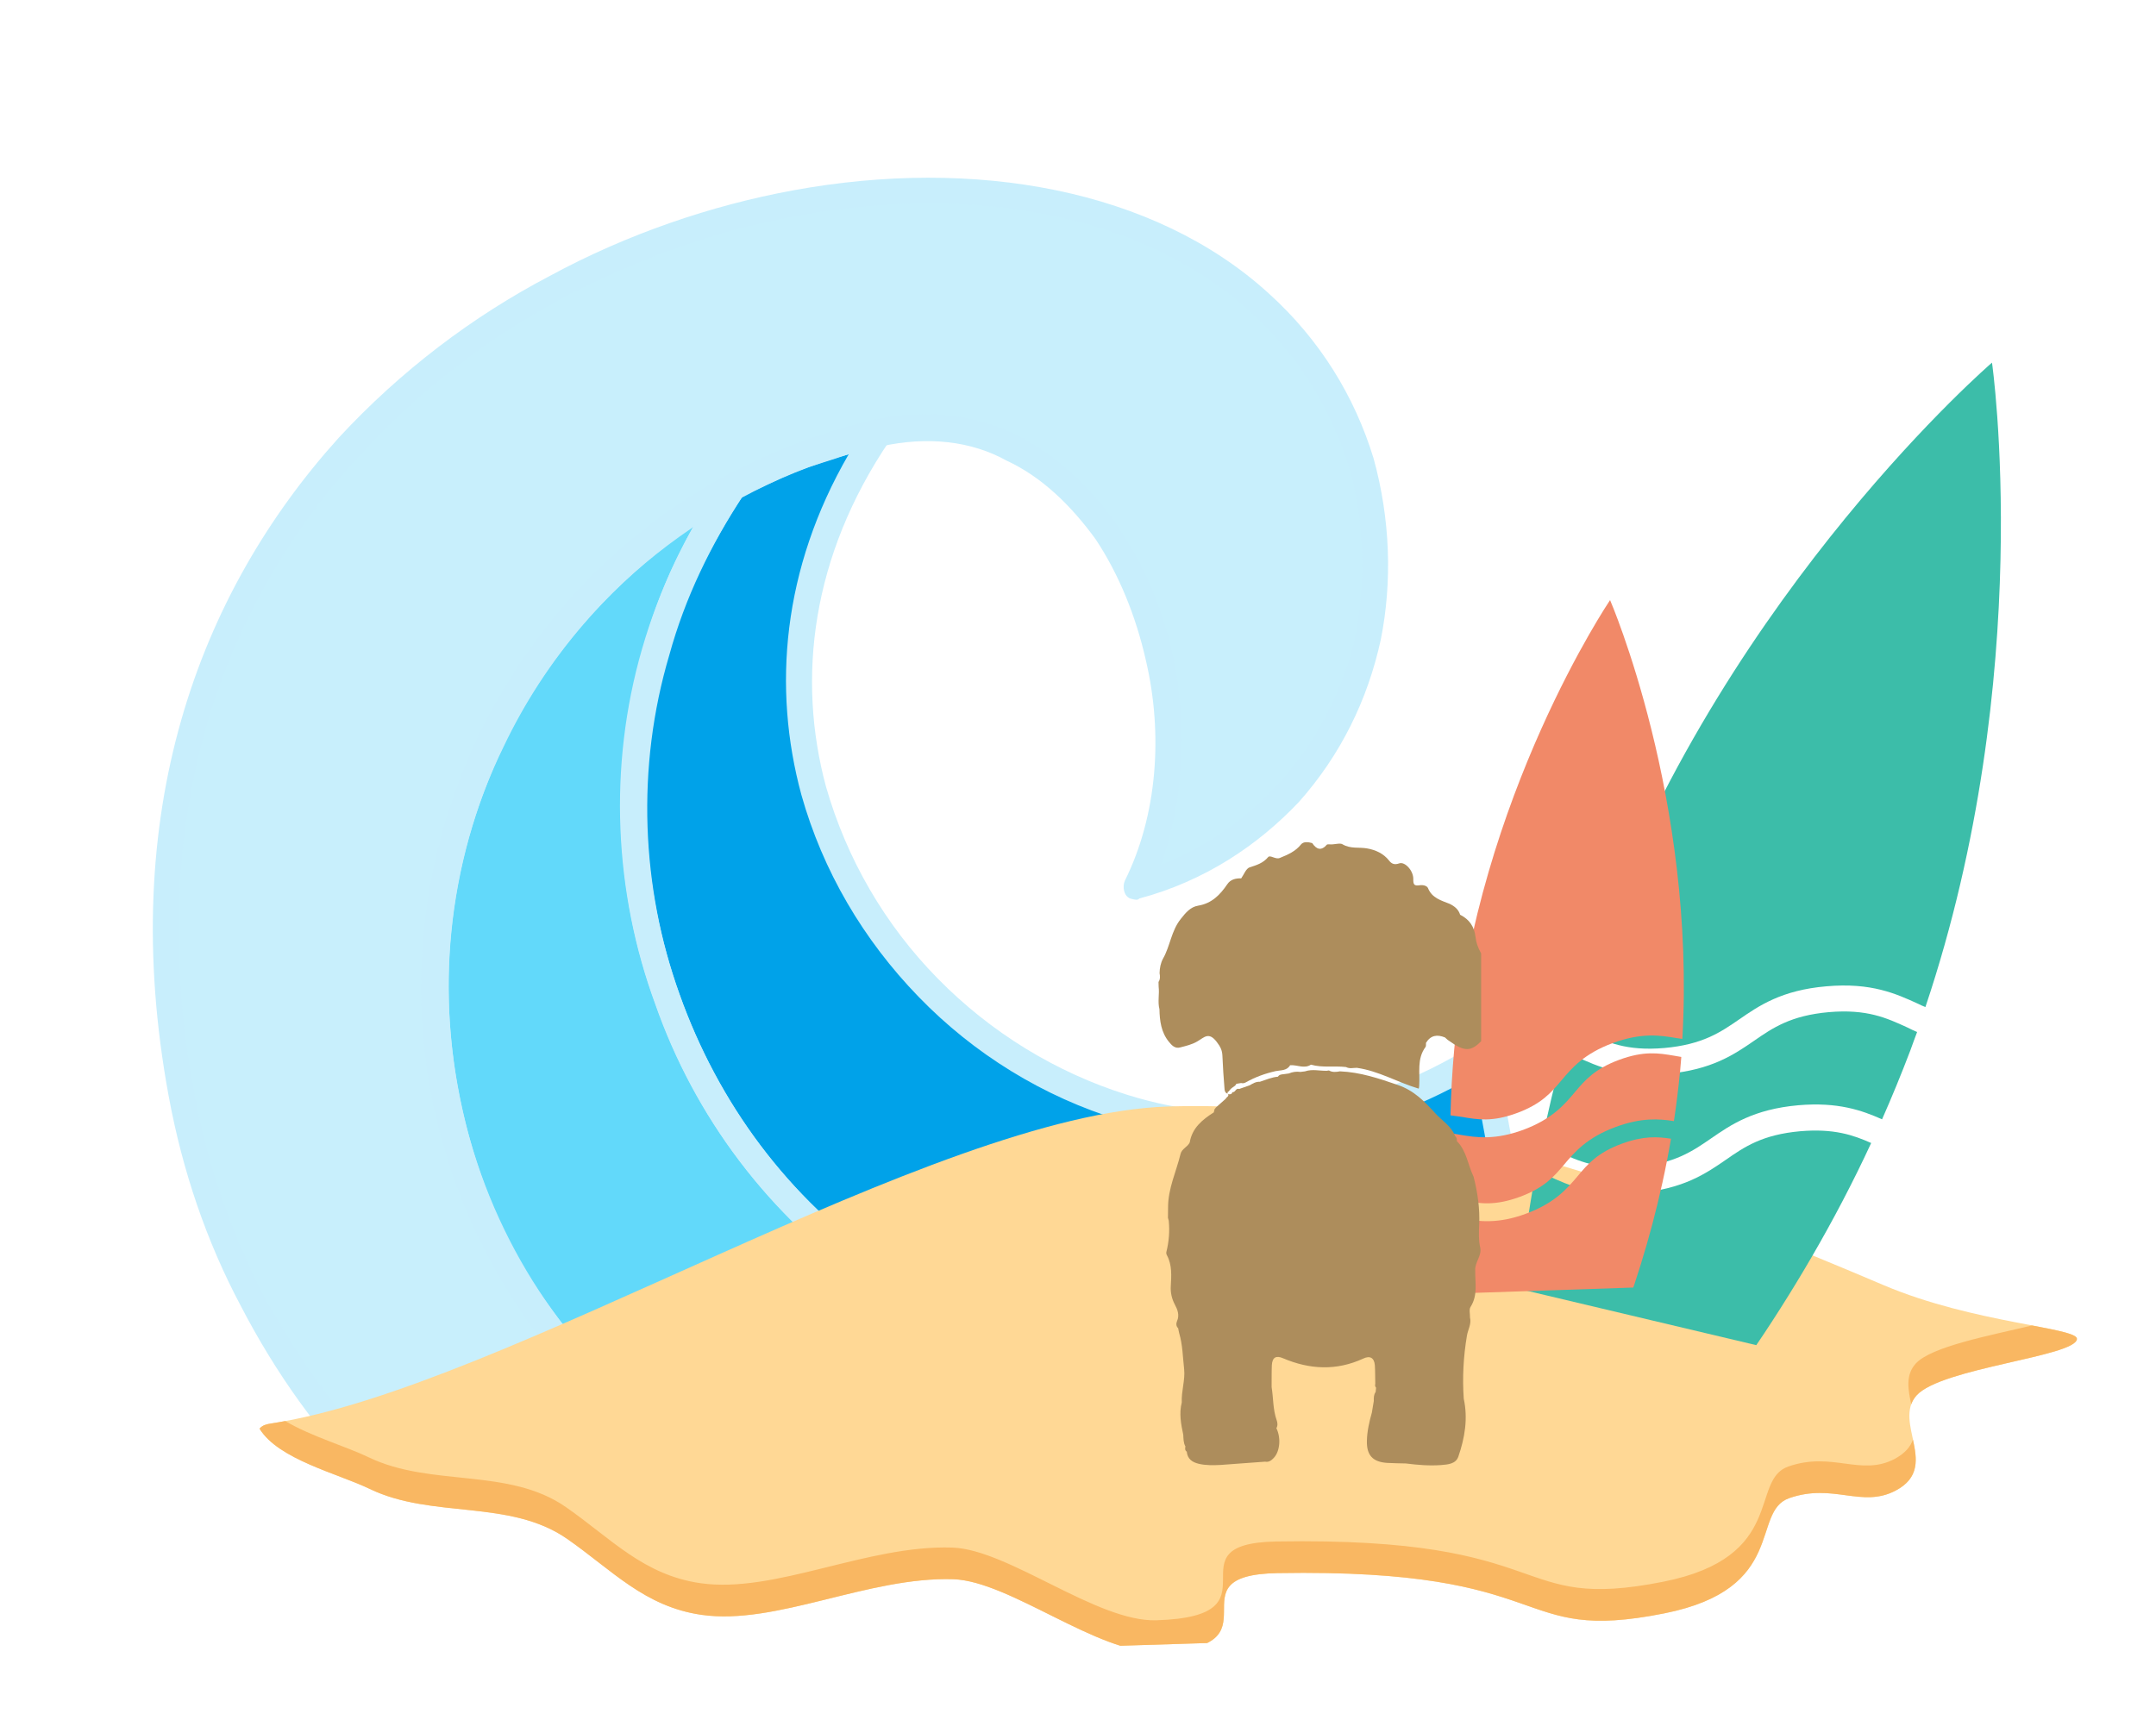
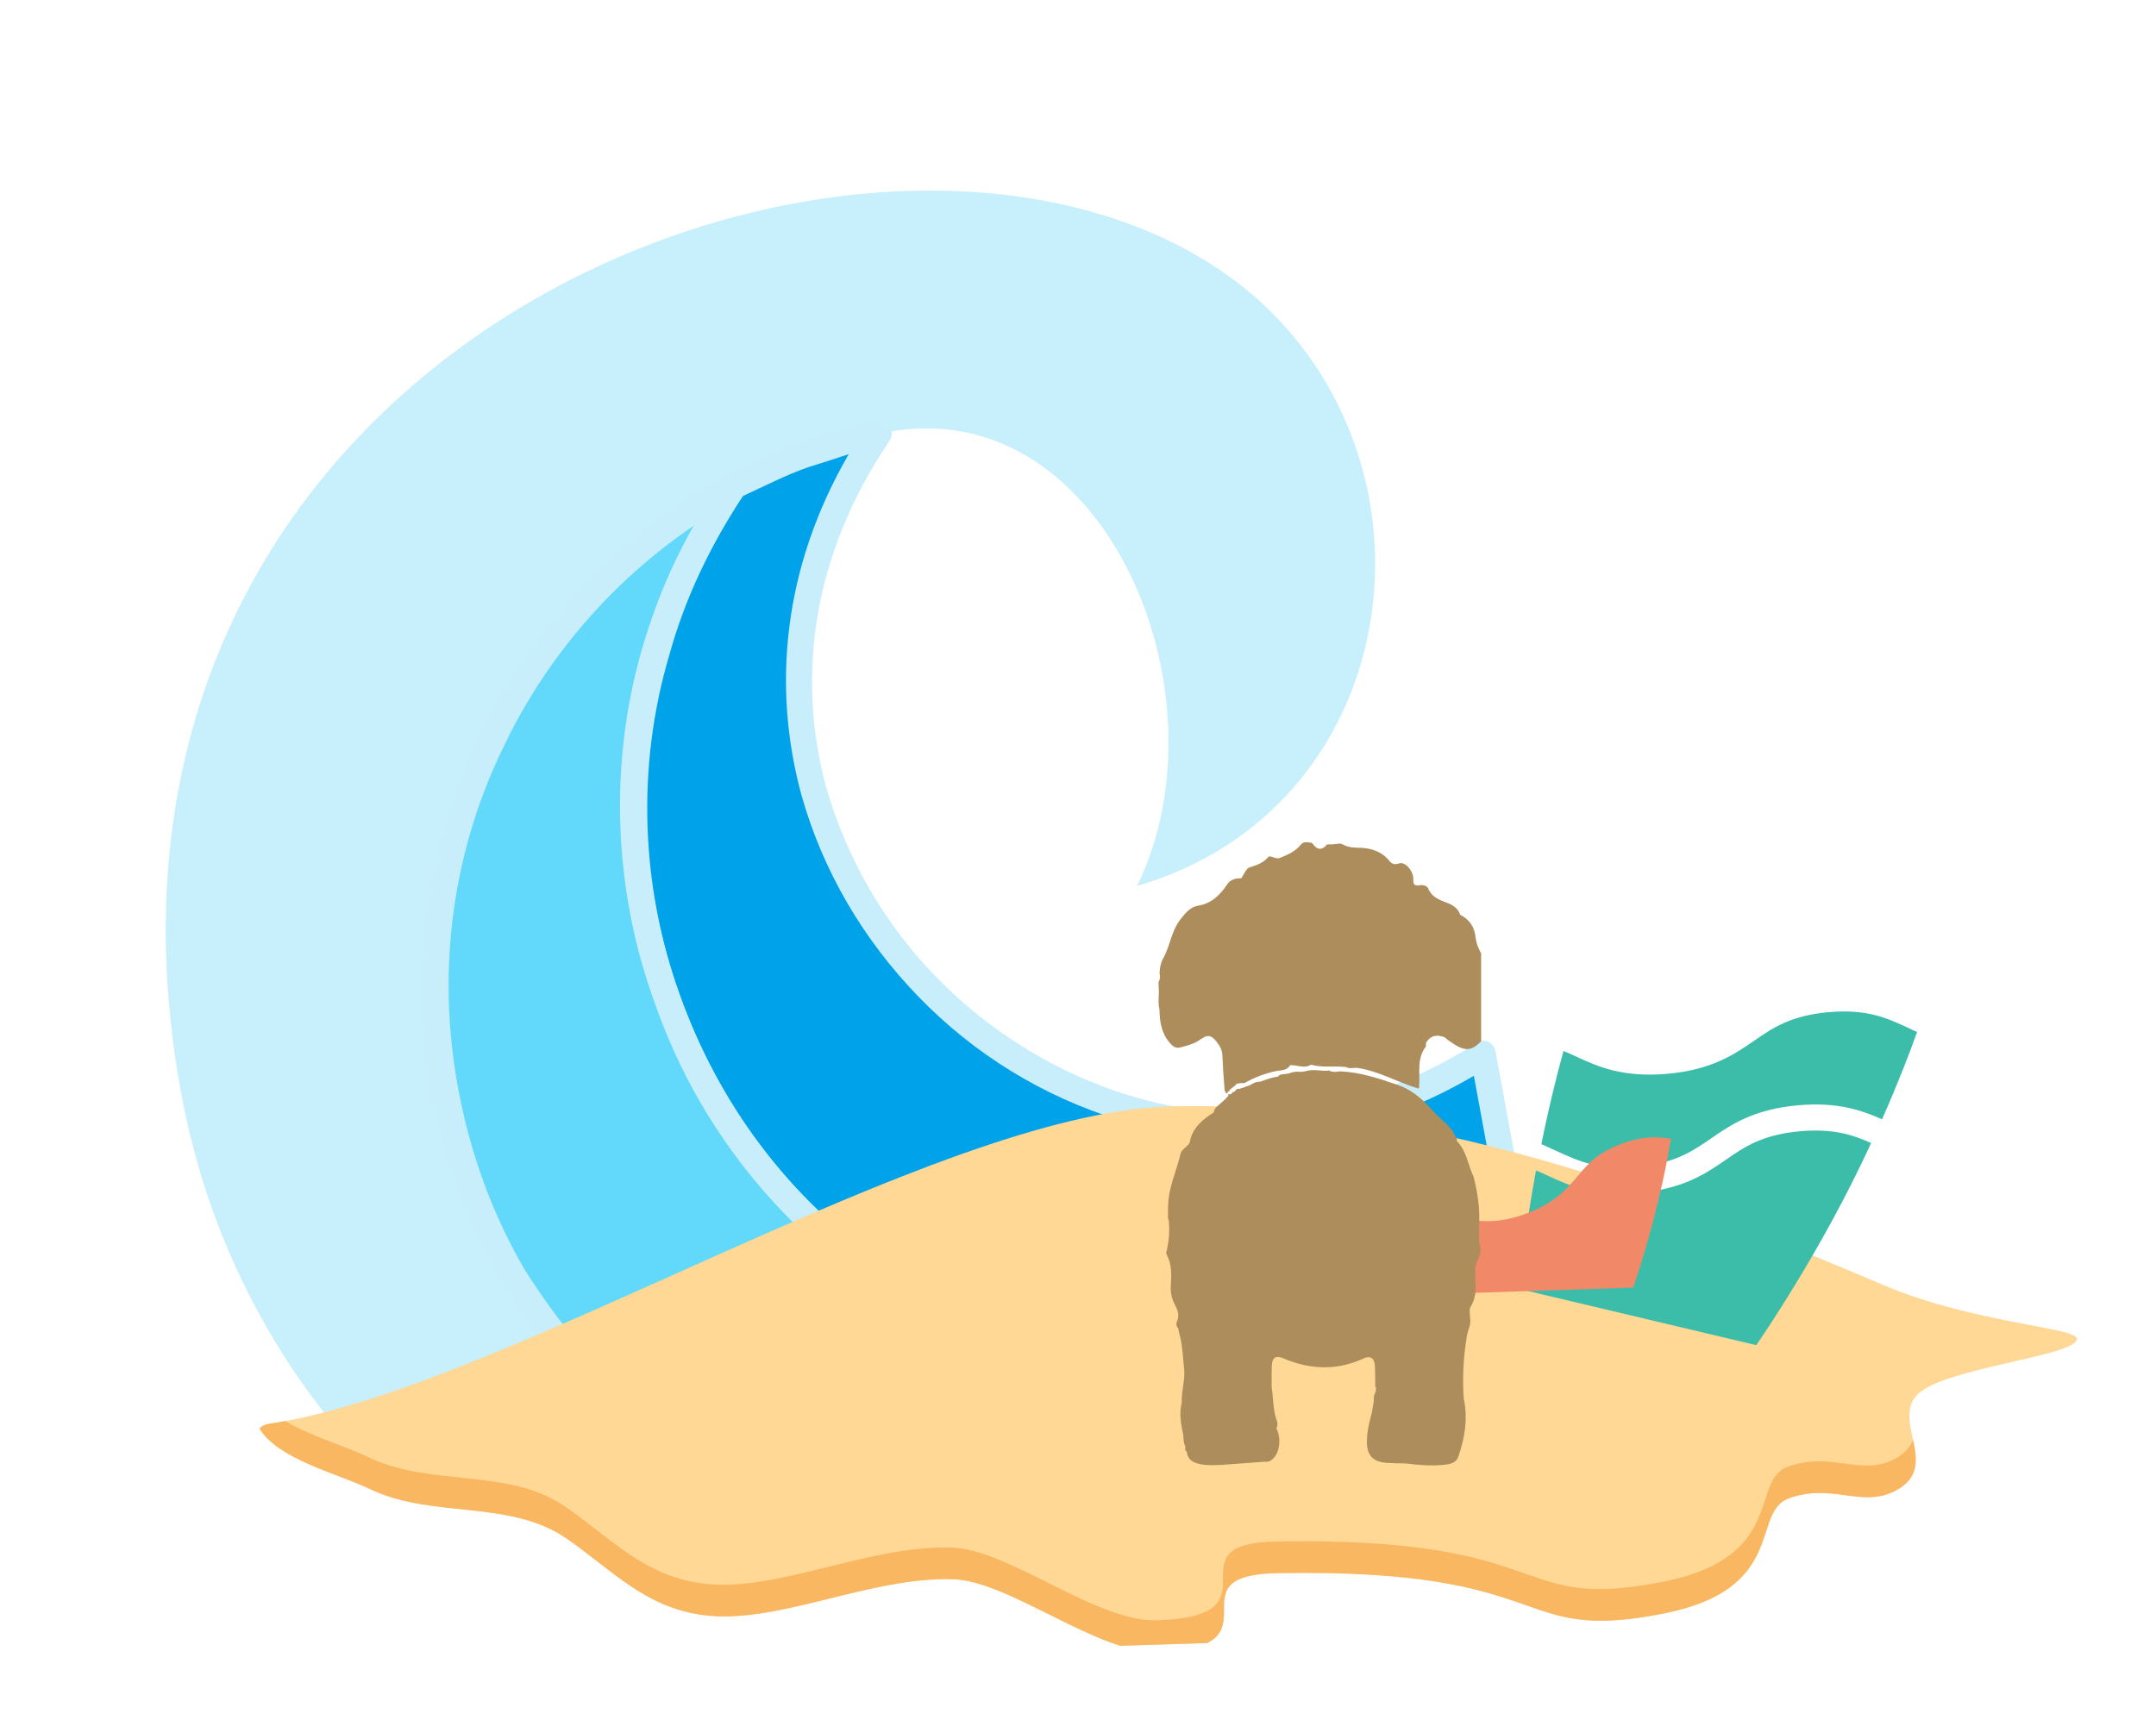
<svg xmlns="http://www.w3.org/2000/svg" width="99" zoomAndPan="magnify" viewBox="0 0 74.25 59.25" height="79" preserveAspectRatio="xMidYMid meet" version="1.0">
  <defs>
    <clipPath id="8181484f55">
      <path d="M 5 6 L 48 6 L 48 51 L 5 51 Z M 5 6 " clip-rule="nonzero" />
    </clipPath>
    <clipPath id="dfa5a7b0d7">
      <path d="M 0.547 9.117 L 46.438 0.688 L 54.332 43.664 L 8.441 52.094 Z M 0.547 9.117 " clip-rule="nonzero" />
    </clipPath>
    <clipPath id="5740b883f2">
      <path d="M -0.016 6.055 L 46.602 -2.508 L 55.035 43.383 L 8.414 51.945 Z M -0.016 6.055 " clip-rule="nonzero" />
    </clipPath>
    <clipPath id="e1c398f63d">
      <path d="M 15 16 L 36 16 L 36 50 L 15 50 Z M 15 16 " clip-rule="nonzero" />
    </clipPath>
    <clipPath id="93a318b3a5">
      <path d="M 0.547 9.117 L 46.438 0.688 L 54.332 43.664 L 8.441 52.094 Z M 0.547 9.117 " clip-rule="nonzero" />
    </clipPath>
    <clipPath id="bc1fd33b72">
      <path d="M -0.016 6.055 L 46.602 -2.508 L 55.035 43.383 L 8.414 51.945 Z M -0.016 6.055 " clip-rule="nonzero" />
    </clipPath>
    <clipPath id="f5e52ec680">
      <path d="M 21 14 L 53 14 L 53 47 L 21 47 Z M 21 14 " clip-rule="nonzero" />
    </clipPath>
    <clipPath id="751f9a283b">
      <path d="M 0.547 9.117 L 46.438 0.688 L 54.332 43.664 L 8.441 52.094 Z M 0.547 9.117 " clip-rule="nonzero" />
    </clipPath>
    <clipPath id="9dff587264">
      <path d="M -0.016 6.055 L 46.602 -2.508 L 55.035 43.383 L 8.414 51.945 Z M -0.016 6.055 " clip-rule="nonzero" />
    </clipPath>
    <clipPath id="43aa136add">
      <path d="M 5 6 L 48 6 L 48 52 L 5 52 Z M 5 6 " clip-rule="nonzero" />
    </clipPath>
    <clipPath id="2e7ebabb85">
-       <path d="M 0.547 9.117 L 46.438 0.688 L 54.332 43.664 L 8.441 52.094 Z M 0.547 9.117 " clip-rule="nonzero" />
-     </clipPath>
+       </clipPath>
    <clipPath id="ffede073c6">
      <path d="M -0.016 6.055 L 46.602 -2.508 L 55.035 43.383 L 8.414 51.945 Z M -0.016 6.055 " clip-rule="nonzero" />
    </clipPath>
    <clipPath id="9e25311bc5">
      <path d="M 21 14 L 53 14 L 53 48 L 21 48 Z M 21 14 " clip-rule="nonzero" />
    </clipPath>
    <clipPath id="eddc24ce34">
      <path d="M 0.547 9.117 L 46.438 0.688 L 54.332 43.664 L 8.441 52.094 Z M 0.547 9.117 " clip-rule="nonzero" />
    </clipPath>
    <clipPath id="890a579602">
      <path d="M -0.016 6.055 L 46.602 -2.508 L 55.035 43.383 L 8.414 51.945 Z M -0.016 6.055 " clip-rule="nonzero" />
    </clipPath>
    <clipPath id="d08d2e0f3e">
      <path d="M 14 16 L 37 16 L 37 50 L 14 50 Z M 14 16 " clip-rule="nonzero" />
    </clipPath>
    <clipPath id="a3b748462b">
      <path d="M 0.547 9.117 L 46.438 0.688 L 54.332 43.664 L 8.441 52.094 Z M 0.547 9.117 " clip-rule="nonzero" />
    </clipPath>
    <clipPath id="b86192ff79">
      <path d="M -0.016 6.055 L 46.602 -2.508 L 55.035 43.383 L 8.414 51.945 Z M -0.016 6.055 " clip-rule="nonzero" />
    </clipPath>
    <clipPath id="cb8728e8df">
      <path d="M 8 38 L 72 38 L 72 57 L 8 57 Z M 8 38 " clip-rule="nonzero" />
    </clipPath>
    <clipPath id="415cc0047b">
      <path d="M 8.504 39.109 L 71.426 37.141 L 72.008 55.648 L 9.086 57.617 Z M 8.504 39.109 " clip-rule="nonzero" />
    </clipPath>
    <clipPath id="db091d6ad3">
      <path d="M 8.504 39.109 L 71.426 37.141 L 72.008 55.648 L 9.086 57.617 Z M 8.504 39.109 " clip-rule="nonzero" />
    </clipPath>
    <clipPath id="c5d4304823">
      <path d="M 8 48 L 66 48 L 66 57 L 8 57 Z M 8 48 " clip-rule="nonzero" />
    </clipPath>
    <clipPath id="6f08e58adc">
      <path d="M 8.504 39.109 L 71.426 37.141 L 72.008 55.648 L 9.086 57.617 Z M 8.504 39.109 " clip-rule="nonzero" />
    </clipPath>
    <clipPath id="9fb3dfdf0c">
      <path d="M 8.504 39.109 L 71.426 37.141 L 72.008 55.648 L 9.086 57.617 Z M 8.504 39.109 " clip-rule="nonzero" />
    </clipPath>
    <clipPath id="d1c497e6a4">
      <path d="M 65 45 L 72 45 L 72 49 L 65 49 Z M 65 45 " clip-rule="nonzero" />
    </clipPath>
    <clipPath id="b15ea45243">
      <path d="M 8.504 39.109 L 71.426 37.141 L 72.008 55.648 L 9.086 57.617 Z M 8.504 39.109 " clip-rule="nonzero" />
    </clipPath>
    <clipPath id="4e4f7b3c42">
-       <path d="M 8.504 39.109 L 71.426 37.141 L 72.008 55.648 L 9.086 57.617 Z M 8.504 39.109 " clip-rule="nonzero" />
-     </clipPath>
+       </clipPath>
    <clipPath id="0e78a38dc8">
      <path d="M 46 38 L 67 38 L 67 48 L 46 48 Z M 46 38 " clip-rule="nonzero" />
    </clipPath>
    <clipPath id="40bcd91e8d">
      <path d="M 54.668 9.184 L 72.684 13.457 L 64.656 47.328 L 46.641 43.055 Z M 54.668 9.184 " clip-rule="nonzero" />
    </clipPath>
    <clipPath id="ddbbd13011">
      <path d="M 54.668 9.184 L 74.848 13.969 L 66.305 50 L 46.129 45.219 Z M 54.668 9.184 " clip-rule="nonzero" />
    </clipPath>
    <clipPath id="35f969ce6d">
      <path d="M 53 34 L 67 34 L 67 41 L 53 41 Z M 53 34 " clip-rule="nonzero" />
    </clipPath>
    <clipPath id="9f6e16ce20">
      <path d="M 54.668 9.184 L 72.684 13.457 L 64.656 47.328 L 46.641 43.055 Z M 54.668 9.184 " clip-rule="nonzero" />
    </clipPath>
    <clipPath id="787d442b10">
      <path d="M 54.668 9.184 L 74.848 13.969 L 66.305 50 L 46.129 45.219 Z M 54.668 9.184 " clip-rule="nonzero" />
    </clipPath>
    <clipPath id="f114f1683a">
-       <path d="M 54 12 L 69 12 L 69 37 L 54 37 Z M 54 12 " clip-rule="nonzero" />
+       <path d="M 54 12 L 69 12 L 69 37 L 54 37 Z " clip-rule="nonzero" />
    </clipPath>
    <clipPath id="fbcc8d6b63">
-       <path d="M 54.668 9.184 L 72.684 13.457 L 64.656 47.328 L 46.641 43.055 Z M 54.668 9.184 " clip-rule="nonzero" />
-     </clipPath>
+       </clipPath>
    <clipPath id="e15c3b03b8">
      <path d="M 54.668 9.184 L 74.848 13.969 L 66.305 50 L 46.129 45.219 Z M 54.668 9.184 " clip-rule="nonzero" />
    </clipPath>
    <clipPath id="679e8c1283">
      <path d="M 46 39 L 59 39 L 59 45 L 46 45 Z M 46 39 " clip-rule="nonzero" />
    </clipPath>
    <clipPath id="1028cc6c19">
      <path d="M 45.625 20.996 L 58.207 20.578 L 58.996 44.262 L 46.414 44.684 Z M 45.625 20.996 " clip-rule="nonzero" />
    </clipPath>
    <clipPath id="358163cc5b">
      <path d="M 45.625 20.996 L 59.688 20.527 L 60.527 45.695 L 46.465 46.164 Z M 45.625 20.996 " clip-rule="nonzero" />
    </clipPath>
    <clipPath id="31527ee7d8">
      <path d="M 49 36 L 58 36 L 58 42 L 49 42 Z M 49 36 " clip-rule="nonzero" />
    </clipPath>
    <clipPath id="a1941d79fc">
      <path d="M 45.625 20.996 L 58.207 20.578 L 58.996 44.262 L 46.414 44.684 Z M 45.625 20.996 " clip-rule="nonzero" />
    </clipPath>
    <clipPath id="7104abc6b3">
-       <path d="M 45.625 20.996 L 59.688 20.527 L 60.527 45.695 L 46.465 46.164 Z M 45.625 20.996 " clip-rule="nonzero" />
-     </clipPath>
+       </clipPath>
    <clipPath id="4d68122cc9">
-       <path d="M 49 20 L 58 20 L 58 39 L 49 39 Z M 49 20 " clip-rule="nonzero" />
-     </clipPath>
+       </clipPath>
    <clipPath id="7ef32fa8e1">
      <path d="M 45.625 20.996 L 58.207 20.578 L 58.996 44.262 L 46.414 44.684 Z M 45.625 20.996 " clip-rule="nonzero" />
    </clipPath>
    <clipPath id="3aa4a149f0">
      <path d="M 45.625 20.996 L 59.688 20.527 L 60.527 45.695 L 46.465 46.164 Z M 45.625 20.996 " clip-rule="nonzero" />
    </clipPath>
    <clipPath id="968ac1a14f">
      <path d="M 40 36 L 51 36 L 51 50.492 L 40 50.492 Z M 40 36 " clip-rule="nonzero" />
    </clipPath>
    <clipPath id="5ee28e078d">
      <path d="M 39.898 29.012 L 51.008 29.012 L 51.008 37.684 L 39.898 37.684 Z M 39.898 29.012 " clip-rule="nonzero" />
    </clipPath>
  </defs>
  <g clip-path="url(#8181484f55)">
    <g clip-path="url(#dfa5a7b0d7)">
      <g clip-path="url(#5740b883f2)">
        <path fill="#c8effc" d="M 15.867 39.742 C 14.418 35 14.75 29.801 17.102 25.133 C 17.141 24.996 17.242 24.848 17.293 24.773 C 19.117 21.422 21.812 18.613 25.262 16.762 C 26.785 15.969 28.469 15.336 30.258 14.945 C 37.965 13.207 42.43 23.883 39.156 30.52 C 48.18 27.898 49.992 16.457 43.422 10.406 C 32.102 0.156 1.309 10.82 6.238 37.66 C 7.188 42.816 9.629 47.375 13.094 50.848 L 22.227 49.172 C 21.332 48.5 20.539 47.684 19.809 46.852 C 18.031 44.867 16.684 42.418 15.867 39.742 Z M 15.867 39.742 " fill-opacity="1" fill-rule="evenodd" />
      </g>
    </g>
  </g>
  <g clip-path="url(#e1c398f63d)">
    <g clip-path="url(#93a318b3a5)">
      <g clip-path="url(#bc1fd33b72)">
        <path fill="#62d9fa" d="M 17.102 25.133 C 15.223 28.879 14.535 33.18 15.332 37.527 C 15.473 38.273 15.609 39.02 15.867 39.742 C 16.66 42.293 17.945 44.754 19.809 46.852 C 19.82 46.914 19.82 46.914 19.82 46.914 C 20.539 47.684 21.332 48.5 22.227 49.172 L 35.953 46.648 C 34.535 46.266 33.219 45.738 32 45.062 C 22.09 39.691 18.516 26.539 25.262 16.762 C 21.938 18.59 19.168 21.348 17.293 24.773 C 17.242 24.848 17.141 24.996 17.102 25.133 Z M 17.102 25.133 " fill-opacity="1" fill-rule="evenodd" />
      </g>
    </g>
  </g>
  <g clip-path="url(#f5e52ec680)">
    <g clip-path="url(#751f9a283b)">
      <g clip-path="url(#9dff587264)">
        <path fill="#00a2e9" d="M 25.262 16.762 C 18.516 26.539 22.09 39.691 32 45.062 C 33.145 45.688 34.398 46.227 35.695 46.633 C 35.754 46.621 35.891 46.66 35.953 46.648 L 51.422 43.809 C 51.727 43.367 51.957 42.875 52.188 42.383 L 51.07 36.293 C 37.277 45.121 20.949 28.598 30.258 14.945 C 28.531 15.324 26.848 15.957 25.262 16.762 Z M 25.262 16.762 " fill-opacity="1" fill-rule="evenodd" />
      </g>
    </g>
  </g>
  <g clip-path="url(#43aa136add)">
    <g clip-path="url(#2e7ebabb85)">
      <g clip-path="url(#ffede073c6)">
        <path fill="#c8eefc" d="M 6.672 37.578 C 7.129 40.062 7.949 42.418 9.055 44.59 C 10.211 46.691 11.602 48.684 13.262 50.367 L 21.215 48.906 C 17.902 45.918 15.781 42.07 14.895 37.93 C 14.012 33.469 14.617 28.734 16.926 24.52 C 18.316 21.953 20.16 19.754 22.418 18.055 C 24.672 16.355 27.332 15.098 30.168 14.445 C 31.957 14.055 33.676 14.316 35.086 15.02 C 36.438 15.734 37.598 16.805 38.484 18.121 C 39.355 19.375 40.023 20.922 40.383 22.523 C 40.891 24.934 40.789 27.523 39.984 29.789 C 41.605 29.172 42.957 28.152 44.031 26.992 C 45.367 25.527 46.262 23.754 46.688 21.879 C 47.039 19.953 46.996 17.969 46.457 16.078 C 45.832 14.074 44.73 12.285 43.109 10.785 C 39.395 7.355 33.488 6.324 27.465 7.43 C 24.73 7.934 21.953 8.891 19.379 10.266 C 16.805 11.637 14.387 13.492 12.355 15.727 C 7.645 20.832 4.949 28.199 6.672 37.578 Z M 8.293 44.988 C 7.113 42.766 6.285 40.348 5.805 37.738 C 4.023 28.047 6.805 20.473 11.66 15.086 C 13.805 12.766 16.285 10.895 18.922 9.512 C 21.605 8.055 24.508 7.074 27.305 6.559 C 33.578 5.406 39.754 6.52 43.688 10.102 C 45.461 11.703 46.656 13.664 47.305 15.793 C 47.879 17.871 47.953 20.043 47.551 22.043 C 47.098 24.117 46.164 26.02 44.727 27.633 C 43.328 29.109 41.5 30.348 39.234 30.953 C 39.184 31.027 39.051 30.988 38.914 30.949 C 38.703 30.859 38.648 30.551 38.738 30.34 C 39.863 28.078 40.055 25.281 39.465 22.758 C 39.117 21.215 38.531 19.781 37.734 18.578 C 36.871 17.391 35.859 16.418 34.664 15.867 C 33.449 15.191 31.941 15.02 30.336 15.379 C 27.617 15.941 25.145 17.168 23 18.781 C 20.855 20.395 19 22.535 17.711 24.953 C 15.566 29.008 14.977 33.484 15.824 37.758 C 16.664 41.973 18.93 45.922 22.477 48.805 C 22.551 48.855 22.637 48.965 22.66 49.09 C 22.707 49.34 22.555 49.559 22.305 49.605 L 13.172 51.285 C 13.047 51.305 12.852 51.277 12.766 51.164 C 10.961 49.379 9.48 47.273 8.293 44.988 Z M 8.293 44.988 " fill-opacity="1" fill-rule="nonzero" />
      </g>
    </g>
  </g>
  <g clip-path="url(#9e25311bc5)">
    <g clip-path="url(#eddc24ce34)">
      <g clip-path="url(#890a579602)">
        <path fill="#c8eefc" d="M 35.938 46.203 L 51.156 43.406 C 51.258 43.258 51.348 43.051 51.449 42.902 C 51.539 42.695 51.629 42.484 51.73 42.336 L 50.758 37.059 C 46.645 39.484 42.332 39.762 38.582 38.59 C 35.934 37.789 33.539 36.305 31.637 34.34 C 29.734 32.379 28.336 30.004 27.598 27.379 C 26.602 23.707 26.938 19.598 29.23 15.645 C 28.809 15.789 28.32 15.941 27.836 16.094 C 27.051 16.367 26.289 16.766 25.578 17.09 C 24.422 18.84 23.539 20.672 22.988 22.574 C 21.852 26.508 22.082 30.574 23.402 34.25 C 24.73 37.984 27.129 41.27 30.512 43.602 C 32.133 44.719 33.965 45.602 35.938 46.203 Z M 51.5 44.242 L 36.035 47.082 C 35.91 47.105 35.848 47.117 35.773 47.066 C 33.676 46.488 31.699 45.504 30.008 44.336 C 26.477 41.902 23.918 38.457 22.566 34.594 C 21.152 30.746 20.934 26.418 22.113 22.348 C 22.703 20.312 23.625 18.348 24.895 16.508 C 24.945 16.434 25.008 16.422 25.059 16.348 C 25.883 15.941 26.707 15.531 27.551 15.25 C 28.398 14.965 29.246 14.68 30.168 14.445 C 30.227 14.438 30.426 14.465 30.5 14.516 C 30.719 14.668 30.777 14.977 30.625 15.199 C 27.949 19.156 27.438 23.359 28.445 27.094 C 29.16 29.594 30.477 31.859 32.293 33.707 C 34.109 35.559 36.355 36.941 38.809 37.711 C 42.555 38.887 46.785 38.492 50.812 35.957 C 50.863 35.883 50.926 35.871 50.988 35.859 C 51.238 35.812 51.457 35.965 51.504 36.215 L 52.621 42.301 C 52.645 42.426 52.656 42.488 52.605 42.562 C 52.465 42.844 52.375 43.055 52.234 43.336 C 52.082 43.559 51.992 43.766 51.84 43.988 C 51.801 44.121 51.688 44.207 51.5 44.242 Z M 51.5 44.242 " fill-opacity="1" fill-rule="nonzero" />
      </g>
    </g>
  </g>
  <g clip-path="url(#d08d2e0f3e)">
    <g clip-path="url(#a3b748462b)">
      <g clip-path="url(#b86192ff79)">
        <path fill="#c8eefc" d="M 23.902 18.102 C 21.047 20.039 18.777 22.703 17.34 25.73 C 15.613 29.258 15.016 33.348 15.77 37.449 C 16.191 39.746 16.965 41.852 18.086 43.766 C 19.258 45.605 20.668 47.336 22.332 48.703 L 34.133 46.535 C 32.621 45.977 31.258 45.199 30.008 44.336 C 26.477 41.902 23.918 38.457 22.555 34.531 C 21.141 30.684 20.996 26.406 22.164 22.273 C 22.547 20.855 23.125 19.465 23.902 18.102 Z M 16.492 25.309 C 18.309 21.57 21.258 18.395 25.059 16.348 C 25.168 16.266 25.367 16.293 25.516 16.395 C 25.734 16.547 25.781 16.793 25.629 17.016 C 24.473 18.77 23.59 20.602 23.051 22.562 C 21.902 26.434 22.082 30.574 23.402 34.25 C 24.73 37.984 27.129 41.27 30.512 43.602 C 32.133 44.719 33.965 45.602 35.996 46.191 C 36.195 46.219 36.355 46.383 36.387 46.57 C 36.434 46.816 36.281 47.039 36.035 47.082 L 22.305 49.605 C 22.18 49.629 22.043 49.59 21.973 49.539 C 20.098 48.086 18.543 46.25 17.336 44.227 C 16.129 42.199 15.27 39.98 14.836 37.621 C 14.051 33.332 14.738 29.035 16.492 25.309 Z M 16.492 25.309 " fill-opacity="1" fill-rule="nonzero" />
      </g>
    </g>
  </g>
  <g clip-path="url(#cb8728e8df)">
    <g clip-path="url(#415cc0047b)">
      <g clip-path="url(#db091d6ad3)">
        <path fill="#ffd895" d="M 9.344 49.035 C 17.344 47.832 32.109 38.371 40.23 38.117 C 49.391 37.832 59.098 41.82 64.883 44.277 C 67.969 45.586 71.551 45.727 71.527 46.125 C 71.492 46.73 66.855 47.121 66.004 48.07 C 65.172 49 66.836 50.531 65.285 51.348 C 64.117 51.965 63.137 51.078 61.621 51.609 C 60.281 52.078 61.582 54.73 57.316 55.578 C 51.988 56.641 53.797 54.023 44 54.191 C 40.184 54.258 44.273 56.77 39.863 56.906 C 37.82 56.973 34.773 54.469 32.84 54.402 C 29.898 54.305 26.734 56 24.164 55.629 C 22.199 55.348 21.074 54.082 19.535 53.012 C 17.551 51.633 14.891 52.332 12.73 51.289 C 11.637 50.762 9.586 50.273 8.938 49.215 C 9.047 49.09 9.184 49.062 9.348 49.035 Z M 9.344 49.035 " fill-opacity="1" fill-rule="nonzero" />
      </g>
    </g>
  </g>
  <g clip-path="url(#c5d4304823)">
    <g clip-path="url(#6f08e58adc)">
      <g clip-path="url(#9fb3dfdf0c)">
        <path fill="#f9b762" d="M 9.824 48.953 C 10.719 49.484 11.934 49.832 12.691 50.199 C 14.852 51.242 17.52 50.539 19.496 51.922 C 21.035 52.992 22.16 54.258 24.125 54.539 C 26.695 54.906 29.859 53.211 32.801 53.312 C 34.738 53.379 37.781 55.883 39.828 55.816 C 44.238 55.68 40.148 53.168 43.961 53.102 C 53.762 52.934 51.953 55.547 57.281 54.488 C 61.543 53.641 60.246 50.988 61.586 50.52 C 63.102 49.988 64.078 50.871 65.25 50.258 C 65.605 50.066 65.793 49.84 65.879 49.594 C 66.02 50.246 66.125 50.906 65.285 51.348 C 64.113 51.965 63.133 51.078 61.617 51.609 C 60.281 52.078 61.578 54.73 57.316 55.578 C 51.984 56.641 53.797 54.02 43.996 54.191 C 40.18 54.258 44.27 56.77 39.859 56.906 C 37.816 56.973 34.77 54.469 32.836 54.402 C 29.898 54.305 26.73 56 24.16 55.629 C 22.195 55.348 21.07 54.082 19.531 53.012 C 17.551 51.633 14.887 52.332 12.727 51.289 C 11.637 50.762 9.582 50.277 8.938 49.215 C 9.043 49.09 9.18 49.062 9.344 49.035 C 9.5 49.012 9.66 48.984 9.82 48.953 Z M 9.824 48.953 " fill-opacity="1" fill-rule="nonzero" />
      </g>
    </g>
  </g>
  <g clip-path="url(#d1c497e6a4)">
    <g clip-path="url(#b15ea45243)">
      <g clip-path="url(#4e4f7b3c42)">
        <path fill="#f9b762" d="M 65.969 46.98 C 66.504 46.383 68.535 46.008 69.977 45.66 C 70.922 45.84 71.535 45.961 71.527 46.125 C 71.492 46.73 66.855 47.121 66.004 48.07 C 65.918 48.168 65.859 48.27 65.82 48.375 C 65.711 47.867 65.621 47.371 65.969 46.98 Z M 65.969 46.98 " fill-opacity="1" fill-rule="nonzero" />
      </g>
    </g>
  </g>
  <g clip-path="url(#0e78a38dc8)">
    <g clip-path="url(#40bcd91e8d)">
      <g clip-path="url(#ddbbd13011)">
        <path fill="#3cbda9" d="M 65.023 48.992 C 63.57 48.133 61.945 47.367 60.215 46.738 C 61.684 44.598 63.168 42.125 64.441 39.375 C 63.816 39.098 63.156 38.871 62 38.969 C 60.691 39.086 60.074 39.508 59.43 39.957 C 58.75 40.426 57.969 40.961 56.426 41.094 C 55.684 41.16 55.098 41.098 54.609 40.984 C 54.082 40.859 53.664 40.668 53.27 40.484 C 53.148 40.426 53.023 40.371 52.898 40.32 C 52.605 41.914 52.398 43.449 52.262 44.898 C 50.16 44.688 48.086 44.699 46.18 44.996 L 46.164 45.129 C 46.789 45.203 48.074 45.387 48.699 45.48 C 49.859 45.648 51.012 45.848 52.16 46.066 C 54.613 46.535 57.059 47.113 59.465 47.781 C 61.273 48.281 63.07 48.836 64.848 49.438 L 66.062 49.855 L 66.109 49.73 C 65.762 49.465 65.395 49.227 65.023 48.992 Z M 65.023 48.992 " fill-opacity="1" fill-rule="nonzero" />
      </g>
    </g>
  </g>
  <g clip-path="url(#35f969ce6d)">
    <g clip-path="url(#9f6e16ce20)">
      <g clip-path="url(#787d442b10)">
        <path fill="#3cbda9" d="M 53.652 39.672 C 54.371 40 55.039 40.312 56.359 40.199 C 57.668 40.086 58.285 39.66 58.93 39.215 C 59.609 38.746 60.391 38.211 61.934 38.074 C 63.297 37.957 64.121 38.25 64.816 38.559 C 65.156 37.789 65.48 37 65.789 36.188 C 65.867 35.977 65.941 35.762 66.023 35.551 C 65.906 35.5 65.797 35.453 65.688 35.395 C 64.969 35.066 64.297 34.754 62.98 34.867 C 61.672 34.984 61.055 35.406 60.41 35.852 C 59.73 36.32 58.949 36.859 57.406 36.992 C 56.66 37.059 56.078 36.996 55.59 36.883 C 55.062 36.758 54.645 36.566 54.25 36.383 C 54.113 36.32 53.98 36.258 53.844 36.203 C 53.547 37.293 53.293 38.363 53.082 39.414 C 53.281 39.5 53.465 39.59 53.652 39.672 Z M 53.652 39.672 " fill-opacity="1" fill-rule="nonzero" />
      </g>
    </g>
  </g>
  <g clip-path="url(#f114f1683a)">
    <g clip-path="url(#fbcc8d6b63)">
      <g clip-path="url(#e15c3b03b8)">
        <path fill="#3cbda9" d="M 57.32 36.102 C 58.633 35.984 59.25 35.562 59.895 35.117 C 60.574 34.648 61.355 34.109 62.898 33.977 C 64.445 33.84 65.301 34.234 66.055 34.578 C 66.137 34.621 66.227 34.66 66.309 34.691 C 70.145 23.258 68.602 12.492 68.602 12.492 C 68.602 12.492 59.633 20.207 55.129 32.188 C 54.734 33.238 54.387 34.289 54.082 35.332 C 54.27 35.406 54.445 35.488 54.617 35.566 C 55.336 35.902 56.012 36.215 57.32 36.102 Z M 57.32 36.102 " fill-opacity="1" fill-rule="nonzero" />
      </g>
    </g>
  </g>
  <g clip-path="url(#679e8c1283)">
    <g clip-path="url(#1028cc6c19)">
      <g clip-path="url(#358163cc5b)">
        <path fill="#f18968" d="M 59.668 45.492 C 58.551 45.184 57.336 44.973 56.074 44.867 C 56.664 43.184 57.199 41.277 57.547 39.227 C 57.082 39.156 56.602 39.125 55.855 39.398 C 55.008 39.711 54.676 40.105 54.332 40.516 C 53.965 40.949 53.547 41.445 52.547 41.812 C 52.066 41.992 51.668 42.055 51.324 42.066 C 50.953 42.078 50.645 42.031 50.348 41.98 C 50.254 41.961 50.164 41.949 50.07 41.938 C 50.164 43.043 50.305 44.102 50.477 45.086 C 49.047 45.324 47.676 45.707 46.465 46.246 L 46.48 46.34 C 46.91 46.273 47.793 46.164 48.223 46.113 C 49.02 46.016 49.82 45.938 50.617 45.875 C 52.328 45.742 54.051 45.684 55.766 45.695 C 57.055 45.695 58.348 45.738 59.633 45.82 L 60.512 45.875 L 60.52 45.785 C 60.242 45.672 59.953 45.578 59.668 45.492 Z M 59.668 45.492 " fill-opacity="1" fill-rule="nonzero" />
      </g>
    </g>
  </g>
  <g clip-path="url(#31527ee7d8)">
    <g clip-path="url(#a1941d79fc)">
      <g clip-path="url(#7104abc6b3)">
        <path fill="#f18968" d="M 50.453 41.371 C 50.988 41.461 51.488 41.543 52.34 41.23 C 53.188 40.918 53.52 40.527 53.867 40.117 C 54.23 39.684 54.652 39.188 55.648 38.82 C 56.531 38.496 57.133 38.539 57.648 38.621 C 57.734 38.047 57.805 37.469 57.863 36.871 C 57.879 36.719 57.887 36.562 57.902 36.41 C 57.816 36.398 57.734 36.383 57.652 36.367 C 57.117 36.277 56.617 36.195 55.766 36.508 C 54.918 36.82 54.586 37.211 54.238 37.621 C 53.875 38.055 53.453 38.551 52.457 38.922 C 51.977 39.098 51.578 39.164 51.23 39.176 C 50.863 39.188 50.551 39.137 50.254 39.086 C 50.152 39.066 50.055 39.051 49.953 39.039 C 49.953 39.816 49.98 40.57 50.031 41.305 C 50.18 41.324 50.316 41.352 50.453 41.371 Z M 50.453 41.371 " fill-opacity="1" fill-rule="nonzero" />
      </g>
    </g>
  </g>
  <g clip-path="url(#4d68122cc9)">
    <g clip-path="url(#7ef32fa8e1)">
      <g clip-path="url(#3aa4a149f0)">
        <path fill="#f18968" d="M 52.238 38.344 C 53.086 38.031 53.418 37.641 53.766 37.227 C 54.133 36.793 54.551 36.297 55.547 35.93 C 56.551 35.562 57.188 35.668 57.75 35.762 C 57.809 35.773 57.875 35.781 57.938 35.789 C 58.414 27.523 55.449 20.672 55.449 20.672 C 55.449 20.672 50.898 27.398 50.082 36.148 C 50.012 36.918 49.969 37.672 49.953 38.422 C 50.09 38.438 50.223 38.457 50.352 38.477 C 50.887 38.57 51.395 38.656 52.238 38.344 Z M 52.238 38.344 " fill-opacity="1" fill-rule="nonzero" />
      </g>
    </g>
  </g>
  <g clip-path="url(#968ac1a14f)">
    <path fill="#ad8d5c" d="M 50.645 45.02 C 50.586 45.109 50.629 45.262 50.625 45.387 C 50.68 45.609 50.555 45.801 50.52 46.008 C 50.398 46.73 50.359 47.457 50.41 48.184 C 50.559 48.871 50.445 49.535 50.223 50.18 C 50.133 50.434 49.863 50.449 49.633 50.469 C 49.223 50.5 48.82 50.465 48.414 50.414 C 48.199 50.41 47.988 50.406 47.773 50.395 C 47.277 50.363 47.062 50.133 47.074 49.633 C 47.082 49.301 47.156 48.977 47.246 48.66 C 47.27 48.527 47.289 48.395 47.312 48.262 C 47.309 48.152 47.309 48.047 47.375 47.953 C 47.383 47.902 47.387 47.852 47.391 47.805 C 47.355 47.766 47.348 47.719 47.363 47.672 C 47.355 47.457 47.363 47.242 47.348 47.027 C 47.324 46.773 47.18 46.691 46.949 46.801 C 46.023 47.227 45.105 47.18 44.184 46.789 C 43.945 46.684 43.816 46.762 43.801 47.027 C 43.789 47.277 43.797 47.531 43.793 47.785 C 43.855 48.164 43.836 48.551 43.965 48.918 C 43.996 49 44.012 49.109 43.957 49.199 C 44.121 49.531 44.082 49.996 43.867 50.223 C 43.789 50.305 43.699 50.379 43.57 50.352 C 43.059 50.391 42.547 50.426 42.039 50.465 C 41.785 50.477 41.535 50.484 41.285 50.426 C 41.059 50.371 40.895 50.262 40.871 50.008 C 40.801 49.961 40.812 49.895 40.824 49.828 C 40.754 49.703 40.758 49.562 40.75 49.426 C 40.672 49.059 40.602 48.688 40.699 48.312 C 40.68 47.926 40.82 47.535 40.781 47.172 C 40.734 46.762 40.73 46.328 40.609 45.922 C 40.594 45.867 40.586 45.809 40.574 45.754 C 40.496 45.684 40.504 45.586 40.535 45.512 C 40.629 45.301 40.551 45.109 40.457 44.934 C 40.355 44.738 40.309 44.535 40.32 44.32 C 40.34 43.953 40.371 43.586 40.188 43.242 C 40.168 43.211 40.16 43.164 40.168 43.129 C 40.258 42.773 40.285 42.414 40.25 42.051 C 40.242 42.02 40.234 41.984 40.223 41.953 C 40.227 41.832 40.227 41.711 40.227 41.586 C 40.227 40.941 40.508 40.363 40.656 39.754 C 40.699 39.57 40.898 39.516 40.973 39.355 C 41.055 38.855 41.41 38.57 41.801 38.32 C 41.812 38.285 41.82 38.25 41.828 38.211 C 41.844 38.191 41.859 38.172 41.875 38.152 C 41.926 38.105 41.977 38.059 42.031 38.012 C 42.094 37.957 42.152 37.902 42.215 37.848 C 42.234 37.793 42.336 37.77 42.293 37.688 C 42.355 37.715 42.449 37.68 42.434 37.625 C 42.562 37.637 42.543 37.473 42.68 37.512 C 42.801 37.469 42.918 37.43 43.039 37.387 C 43.145 37.324 43.254 37.258 43.387 37.266 C 43.594 37.199 43.793 37.109 44.012 37.09 C 44.055 37.016 44.133 37.012 44.207 37.004 C 44.266 36.996 44.324 36.988 44.383 36.98 C 44.512 36.926 44.645 36.906 44.785 36.926 C 44.84 36.918 44.895 36.91 44.949 36.906 L 44.957 36.902 C 45.199 36.824 45.445 36.891 45.688 36.887 C 45.715 36.883 45.742 36.879 45.766 36.875 C 45.887 36.945 46.016 36.93 46.145 36.906 C 46.84 36.934 47.48 37.148 48.137 37.375 C 48.699 37.566 49.062 37.945 49.441 38.363 C 49.672 38.613 49.98 38.793 50.113 39.133 C 50.168 39.18 50.176 39.242 50.172 39.309 C 50.512 39.648 50.551 40.133 50.75 40.539 C 50.887 41.082 50.969 41.633 50.941 42.199 C 50.93 42.457 50.918 42.719 50.977 42.977 C 51.039 43.258 50.789 43.48 50.805 43.758 C 50.797 44.184 50.902 44.617 50.645 45.02 " fill-opacity="1" fill-rule="nonzero" />
  </g>
  <g clip-path="url(#5ee28e078d)">
    <path fill="#ad8d5c" d="M 51.324 34.664 C 51.301 34.922 51.297 35.184 51.277 35.441 C 51.27 35.594 51.215 35.727 51.047 35.773 C 51.078 35.82 51.059 35.848 51.012 35.867 C 50.691 36.191 50.484 36.219 50.102 35.988 C 50.023 35.934 49.941 35.879 49.859 35.824 C 49.828 35.797 49.797 35.766 49.762 35.738 C 49.496 35.629 49.27 35.66 49.109 35.926 C 49.105 35.973 49.117 36.035 49.094 36.066 C 48.789 36.477 48.906 36.953 48.875 37.402 C 48.871 37.434 48.871 37.461 48.863 37.492 C 48.863 37.496 48.855 37.5 48.852 37.5 C 48.129 37.285 47.48 36.891 46.727 36.785 C 46.602 36.785 46.477 36.824 46.355 36.758 C 45.953 36.711 45.543 36.789 45.148 36.676 C 44.914 36.828 44.672 36.676 44.43 36.695 C 44.32 36.891 44.102 36.863 43.934 36.898 C 43.57 36.98 43.23 37.102 42.906 37.285 C 42.852 37.316 42.801 37.324 42.742 37.309 C 42.688 37.316 42.633 37.328 42.578 37.336 C 42.527 37.453 42.441 37.418 42.312 37.602 C 42.273 37.598 42.277 37.637 42.273 37.672 C 42.199 37.652 42.176 37.582 42.172 37.523 C 42.141 37.137 42.113 36.754 42.098 36.367 C 42.09 36.18 42.031 36.059 41.902 35.891 C 41.625 35.531 41.473 35.738 41.234 35.875 C 41.059 35.98 40.844 36.031 40.645 36.082 C 40.465 36.133 40.352 36.008 40.254 35.887 C 39.988 35.559 39.938 35.168 39.93 34.766 C 39.863 34.508 39.934 34.246 39.902 33.988 C 39.902 33.934 39.902 33.883 39.898 33.828 C 39.961 33.73 39.953 33.629 39.934 33.523 C 39.938 33.344 39.973 33.168 40.055 33.02 C 40.301 32.586 40.336 32.066 40.664 31.656 C 40.836 31.438 41 31.242 41.262 31.199 C 41.734 31.121 42.02 30.824 42.266 30.461 C 42.379 30.293 42.555 30.254 42.746 30.258 C 42.84 30.125 42.91 29.922 43.035 29.879 C 43.281 29.801 43.5 29.734 43.676 29.523 C 43.746 29.441 43.938 29.625 44.086 29.551 C 44.352 29.441 44.613 29.332 44.805 29.09 C 44.891 28.984 45.055 29.004 45.191 29.043 C 45.34 29.266 45.504 29.32 45.699 29.094 C 45.715 29.082 45.754 29.09 45.781 29.086 C 45.938 29.105 46.141 29.027 46.23 29.082 C 46.512 29.25 46.801 29.176 47.082 29.227 C 47.367 29.277 47.645 29.398 47.84 29.648 C 47.926 29.758 48.023 29.801 48.188 29.742 C 48.383 29.672 48.68 29.996 48.672 30.285 C 48.668 30.477 48.707 30.523 48.891 30.496 C 48.996 30.477 49.145 30.508 49.18 30.598 C 49.32 30.941 49.637 31.02 49.926 31.137 C 50.094 31.219 50.23 31.328 50.285 31.512 C 50.605 31.672 50.777 31.926 50.816 32.285 C 50.836 32.465 50.898 32.641 50.988 32.805 C 51.309 33.387 51.383 34.012 51.324 34.664 " fill-opacity="1" fill-rule="nonzero" />
  </g>
</svg>